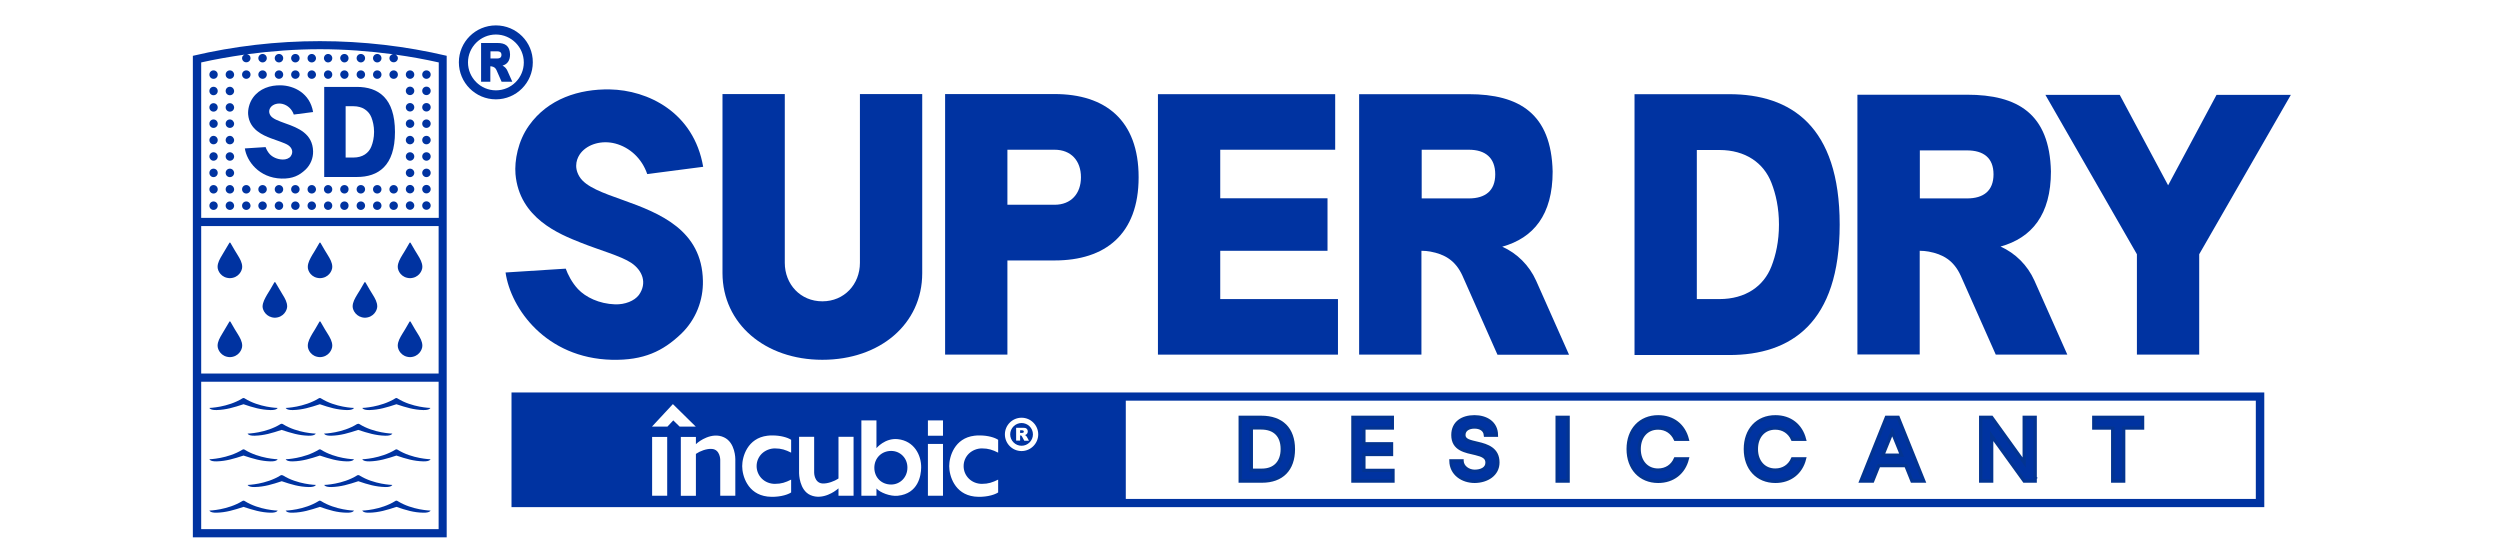
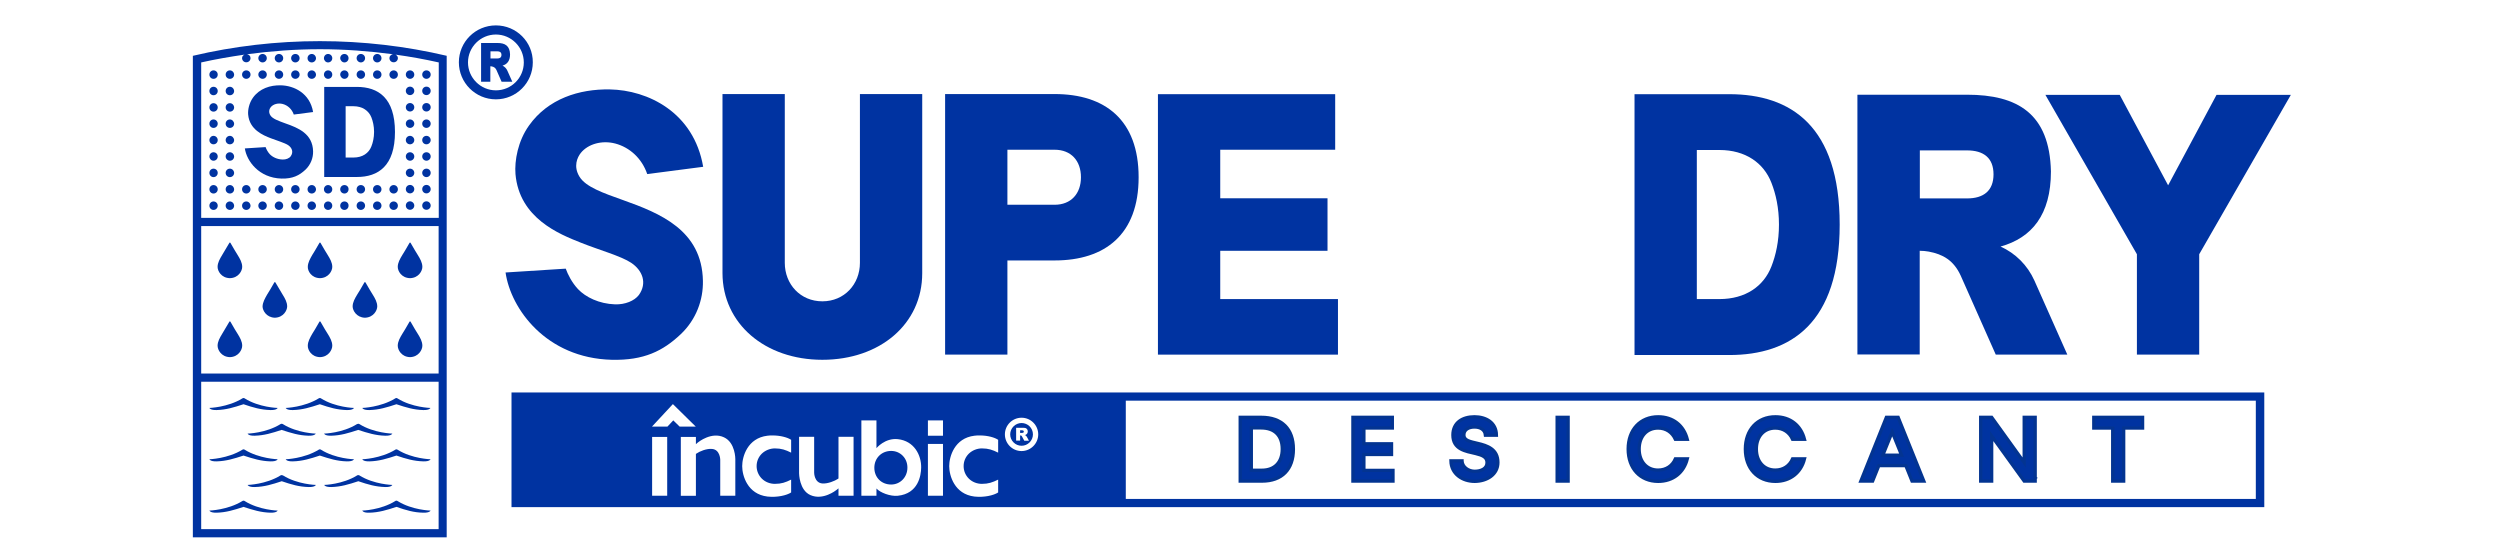
<svg xmlns="http://www.w3.org/2000/svg" version="1.1" id="图层_1" x="0px" y="0px" viewBox="0 0 189 42" style="enable-background:new 0 0 189 42;" xml:space="preserve">
  <style type="text/css">
	.st0{fill:#0033A1;}
	.st1{fill:#0033A1;stroke:#033491;stroke-width:0.25;stroke-miterlimit:10;}
</style>
  <g>
    <g>
      <path class="st0" d="M16.37,38.76c0.73-0.02,1.31-0.2,2.04-0.44c0.73,0.24,1.31,0.42,2.04,0.44c0.49,0.01,0.54-0.16,0.54-0.16    s-1.39-0.03-2.49-0.72c-0.05-0.04-0.12-0.04-0.18,0c-1.1,0.68-2.49,0.72-2.49,0.72S15.88,38.77,16.37,38.76" />
      <path class="st0" d="M29.88,37.88c-1.11,0.69-2.49,0.72-2.49,0.72s0.05,0.18,0.54,0.16c0.73-0.02,1.31-0.2,2.04-0.44    c0.73,0.25,1.31,0.43,2.04,0.44c0.49,0.01,0.54-0.16,0.54-0.16s-1.39-0.03-2.49-0.72C30,37.84,29.93,37.84,29.88,37.88" />
-       <path class="st0" d="M24.09,37.88c-1.11,0.69-2.49,0.72-2.49,0.72s0.05,0.18,0.54,0.16c0.73-0.02,1.31-0.2,2.04-0.44    c0.73,0.25,1.3,0.43,2.04,0.44c0.49,0.01,0.54-0.16,0.54-0.16s-1.39-0.03-2.49-0.72C24.21,37.84,24.14,37.84,24.09,37.88" />
      <path class="st0" d="M29.66,36.66c0,0-1.39-0.03-2.49-0.72c-0.05-0.03-0.12-0.03-0.17,0c-1.11,0.69-2.49,0.72-2.49,0.72    s0.05,0.17,0.54,0.16c0.73-0.02,1.31-0.2,2.04-0.44c0.73,0.25,1.31,0.42,2.04,0.44C29.61,36.83,29.66,36.66,29.66,36.66" />
      <path class="st0" d="M21.21,35.94c-1.11,0.69-2.49,0.72-2.49,0.72s0.05,0.17,0.54,0.16c0.74-0.02,1.31-0.2,2.04-0.44    c0.73,0.25,1.3,0.42,2.04,0.44c0.49,0.01,0.54-0.16,0.54-0.16s-1.39-0.03-2.49-0.72C21.33,35.91,21.26,35.91,21.21,35.94" />
      <path class="st0" d="M16.14,11.51c-0.17,0-0.31,0.14-0.31,0.32c0,0.17,0.14,0.32,0.31,0.32c0.18,0,0.32-0.14,0.32-0.32    C16.46,11.65,16.32,11.51,16.14,11.51" />
      <path class="st0" d="M17.38,11.51c-0.18,0-0.32,0.14-0.32,0.32c0,0.17,0.14,0.32,0.32,0.32c0.18,0,0.32-0.14,0.32-0.32    C17.69,11.65,17.55,11.51,17.38,11.51" />
      <path class="st0" d="M31,12.15c0.17,0,0.32-0.14,0.32-0.32c0-0.18-0.15-0.32-0.32-0.32c-0.18,0-0.32,0.14-0.32,0.32    C30.68,12,30.82,12.15,31,12.15" />
      <path class="st0" d="M32.24,12.15c0.17,0,0.32-0.14,0.32-0.32c0-0.18-0.14-0.32-0.32-0.32c-0.18,0-0.32,0.14-0.32,0.32    C31.92,12,32.06,12.15,32.24,12.15" />
      <path class="st0" d="M16.14,10.27c-0.17,0-0.31,0.15-0.31,0.32c0,0.18,0.14,0.32,0.31,0.32c0.18,0,0.32-0.14,0.32-0.32    C16.46,10.42,16.32,10.27,16.14,10.27" />
      <path class="st0" d="M17.38,10.27c-0.18,0-0.32,0.15-0.32,0.32c0,0.18,0.14,0.32,0.32,0.32c0.18,0,0.32-0.14,0.32-0.32    C17.69,10.42,17.55,10.27,17.38,10.27" />
      <path class="st0" d="M31,10.91c0.17,0,0.32-0.14,0.32-0.32c0-0.17-0.15-0.32-0.32-0.32c-0.18,0-0.32,0.14-0.32,0.32    C30.68,10.77,30.82,10.91,31,10.91" />
      <path class="st0" d="M32.24,10.91c0.17,0,0.32-0.14,0.32-0.32c0-0.17-0.14-0.32-0.32-0.32c-0.18,0-0.32,0.14-0.32,0.32    C31.92,10.77,32.06,10.91,32.24,10.91" />
      <path class="st0" d="M16.14,9.03c-0.17,0-0.31,0.14-0.31,0.32c0,0.18,0.14,0.32,0.31,0.32c0.18,0,0.32-0.14,0.32-0.32    C16.46,9.18,16.32,9.03,16.14,9.03" />
      <path class="st0" d="M17.38,9.03c-0.18,0-0.32,0.14-0.32,0.32c0,0.18,0.14,0.32,0.32,0.32c0.18,0,0.32-0.14,0.32-0.32    C17.69,9.18,17.55,9.03,17.38,9.03" />
      <path class="st0" d="M31,9.67c0.17,0,0.32-0.14,0.32-0.32c0-0.17-0.15-0.32-0.32-0.32c-0.18,0-0.32,0.14-0.32,0.32    C30.68,9.53,30.82,9.67,31,9.67" />
      <path class="st0" d="M32.24,9.67c0.17,0,0.32-0.14,0.32-0.32c0-0.17-0.14-0.32-0.32-0.32c-0.18,0-0.32,0.14-0.32,0.32    C31.92,9.53,32.06,9.67,32.24,9.67" />
      <path class="st0" d="M16.14,7.8c-0.17,0-0.31,0.14-0.31,0.32c0,0.18,0.14,0.32,0.31,0.32c0.18,0,0.32-0.14,0.32-0.32    C16.46,7.94,16.32,7.8,16.14,7.8" />
      <path class="st0" d="M17.38,7.8c-0.18,0-0.32,0.14-0.32,0.32c0,0.18,0.14,0.32,0.32,0.32c0.18,0,0.32-0.14,0.32-0.32    C17.69,7.94,17.55,7.8,17.38,7.8" />
      <path class="st0" d="M31,8.43c0.17,0,0.32-0.14,0.32-0.32c0-0.18-0.15-0.32-0.32-0.32c-0.18,0-0.32,0.14-0.32,0.32    C30.68,8.29,30.82,8.43,31,8.43" />
      <path class="st0" d="M32.24,8.43c0.17,0,0.32-0.14,0.32-0.32c0-0.18-0.14-0.32-0.32-0.32c-0.18,0-0.32,0.14-0.32,0.32    C31.92,8.29,32.06,8.43,32.24,8.43" />
      <path class="st0" d="M16.14,6.56c-0.17,0-0.31,0.14-0.31,0.32c0,0.18,0.14,0.32,0.31,0.32c0.18,0,0.32-0.14,0.32-0.32    C16.46,6.7,16.32,6.56,16.14,6.56" />
      <path class="st0" d="M17.38,6.56c-0.18,0-0.32,0.14-0.32,0.32c0,0.18,0.14,0.32,0.32,0.32c0.18,0,0.32-0.14,0.32-0.32    C17.69,6.7,17.55,6.56,17.38,6.56" />
      <path class="st0" d="M31,7.19c0.17,0,0.32-0.14,0.32-0.32c0-0.18-0.15-0.32-0.32-0.32c-0.18,0-0.32,0.14-0.32,0.32    C30.68,7.05,30.82,7.19,31,7.19" />
      <path class="st0" d="M32.24,7.19c0.17,0,0.32-0.14,0.32-0.32c0-0.18-0.14-0.32-0.32-0.32c-0.18,0-0.32,0.14-0.32,0.32    C31.92,7.05,32.06,7.19,32.24,7.19" />
      <path class="st0" d="M16.14,5.32c-0.17,0-0.31,0.14-0.31,0.32c0,0.18,0.14,0.32,0.31,0.32c0.18,0,0.32-0.14,0.32-0.32    C16.46,5.46,16.32,5.32,16.14,5.32" />
      <path class="st0" d="M17.38,5.32c-0.18,0-0.32,0.14-0.32,0.32c0,0.18,0.14,0.32,0.32,0.32c0.18,0,0.32-0.14,0.32-0.32    C17.69,5.46,17.55,5.32,17.38,5.32" />
      <path class="st0" d="M18.62,5.96c0.17,0,0.32-0.14,0.32-0.32c0-0.18-0.14-0.32-0.32-0.32c-0.18,0-0.32,0.14-0.32,0.32    C18.3,5.81,18.44,5.96,18.62,5.96" />
      <path class="st0" d="M19.85,5.96c0.17,0,0.32-0.14,0.32-0.32c0-0.18-0.14-0.32-0.32-0.32c-0.17,0-0.32,0.14-0.32,0.32    C19.53,5.81,19.68,5.96,19.85,5.96" />
      <path class="st0" d="M21.09,5.96c0.18,0,0.32-0.14,0.32-0.32c0-0.18-0.14-0.32-0.32-0.32c-0.17,0-0.32,0.14-0.32,0.32    C20.77,5.81,20.91,5.96,21.09,5.96" />
      <path class="st0" d="M22.33,5.96c0.17,0,0.32-0.14,0.32-0.32c0-0.18-0.14-0.32-0.32-0.32c-0.18,0-0.32,0.14-0.32,0.32    C22.01,5.81,22.15,5.96,22.33,5.96" />
      <path class="st0" d="M23.57,5.32c-0.18,0-0.32,0.14-0.32,0.32c0,0.18,0.14,0.32,0.32,0.32c0.17,0,0.32-0.14,0.32-0.32    C23.88,5.46,23.74,5.32,23.57,5.32" />
      <path class="st0" d="M24.8,5.96c0.18,0,0.32-0.14,0.32-0.32c0-0.18-0.14-0.32-0.32-0.32c-0.17,0-0.31,0.14-0.31,0.32    C24.49,5.81,24.63,5.96,24.8,5.96" />
      <path class="st0" d="M26.04,5.96c0.17,0,0.31-0.14,0.31-0.32c0-0.18-0.14-0.32-0.31-0.32c-0.18,0-0.32,0.14-0.32,0.32    C25.73,5.81,25.87,5.96,26.04,5.96" />
      <path class="st0" d="M27.28,5.96c0.17,0,0.32-0.14,0.32-0.32c0-0.18-0.14-0.32-0.32-0.32c-0.18,0-0.32,0.14-0.32,0.32    C26.96,5.81,27.11,5.96,27.28,5.96" />
      <path class="st0" d="M28.52,5.96c0.17,0,0.32-0.14,0.32-0.32c0-0.18-0.14-0.32-0.32-0.32c-0.18,0-0.32,0.14-0.32,0.32    C28.2,5.81,28.34,5.96,28.52,5.96" />
      <path class="st0" d="M29.76,5.32c-0.17,0-0.32,0.14-0.32,0.32c0,0.18,0.14,0.32,0.32,0.32c0.18,0,0.32-0.14,0.32-0.32    C30.08,5.46,29.94,5.32,29.76,5.32" />
      <path class="st0" d="M31,5.96c0.17,0,0.32-0.14,0.32-0.32c0-0.18-0.15-0.32-0.32-0.32c-0.18,0-0.32,0.14-0.32,0.32    C30.68,5.81,30.82,5.96,31,5.96" />
      <path class="st0" d="M32.24,5.96c0.17,0,0.32-0.14,0.32-0.32c0-0.18-0.14-0.32-0.32-0.32c-0.18,0-0.32,0.14-0.32,0.32    C31.92,5.81,32.06,5.96,32.24,5.96" />
      <path class="st0" d="M19.85,4.72c0.17,0,0.32-0.14,0.32-0.32c0-0.18-0.14-0.32-0.32-0.32c-0.17,0-0.32,0.14-0.32,0.32    C19.53,4.57,19.68,4.72,19.85,4.72" />
      <path class="st0" d="M21.09,4.72c0.18,0,0.32-0.14,0.32-0.32c0-0.18-0.14-0.32-0.32-0.32c-0.17,0-0.32,0.14-0.32,0.32    C20.77,4.57,20.91,4.72,21.09,4.72" />
      <path class="st0" d="M22.33,4.72c0.17,0,0.32-0.14,0.32-0.32c0-0.18-0.14-0.32-0.32-0.32c-0.18,0-0.32,0.14-0.32,0.32    C22.01,4.57,22.15,4.72,22.33,4.72" />
      <path class="st0" d="M23.57,4.08c-0.18,0-0.32,0.14-0.32,0.32c0,0.18,0.14,0.32,0.32,0.32c0.17,0,0.32-0.14,0.32-0.32    C23.88,4.22,23.74,4.08,23.57,4.08" />
      <path class="st0" d="M24.8,4.72c0.18,0,0.32-0.14,0.32-0.32c0-0.18-0.14-0.32-0.32-0.32c-0.17,0-0.31,0.14-0.31,0.32    C24.49,4.57,24.63,4.72,24.8,4.72" />
      <path class="st0" d="M26.04,4.72c0.17,0,0.31-0.14,0.31-0.32c0-0.18-0.14-0.32-0.31-0.32c-0.18,0-0.32,0.14-0.32,0.32    C25.73,4.57,25.87,4.72,26.04,4.72" />
      <path class="st0" d="M27.28,4.72c0.17,0,0.32-0.14,0.32-0.32c0-0.18-0.14-0.32-0.32-0.32c-0.18,0-0.32,0.14-0.32,0.32    C26.96,4.57,27.11,4.72,27.28,4.72" />
      <path class="st0" d="M28.52,4.72c0.17,0,0.32-0.14,0.32-0.32c0-0.18-0.14-0.32-0.32-0.32c-0.18,0-0.32,0.14-0.32,0.32    C28.2,4.57,28.34,4.72,28.52,4.72" />
      <path class="st0" d="M16.37,31c0.73-0.02,1.31-0.2,2.04-0.44c0.73,0.25,1.31,0.42,2.04,0.44c0.49,0.01,0.54-0.16,0.54-0.16    s-1.39-0.03-2.49-0.72c-0.05-0.04-0.12-0.04-0.18,0c-1.1,0.68-2.49,0.72-2.49,0.72S15.88,31.01,16.37,31" />
      <path class="st0" d="M27.93,31c0.73-0.02,1.31-0.2,2.04-0.44C30.69,30.8,31.27,30.98,32,31c0.49,0.01,0.54-0.16,0.54-0.16    s-1.39-0.03-2.49-0.72c-0.05-0.04-0.12-0.04-0.17,0c-1.11,0.68-2.49,0.72-2.49,0.72S27.44,31.01,27.93,31" />
      <path class="st0" d="M22.14,31c0.73-0.02,1.31-0.2,2.04-0.44c0.73,0.25,1.3,0.42,2.04,0.44c0.49,0.01,0.54-0.16,0.54-0.16    s-1.39-0.03-2.49-0.72c-0.05-0.04-0.12-0.04-0.18,0c-1.11,0.68-2.49,0.72-2.49,0.72S21.65,31.01,22.14,31" />
      <path class="st0" d="M16.37,34.88c0.73-0.02,1.31-0.2,2.04-0.44c0.73,0.24,1.31,0.42,2.04,0.44c0.49,0.01,0.54-0.16,0.54-0.16    S19.6,34.68,18.5,34c-0.05-0.04-0.12-0.04-0.18,0c-1.1,0.68-2.49,0.72-2.49,0.72S15.88,34.89,16.37,34.88" />
      <path class="st0" d="M29.88,34c-1.11,0.68-2.49,0.72-2.49,0.72s0.05,0.17,0.54,0.16c0.73-0.02,1.31-0.2,2.04-0.44    c0.73,0.25,1.31,0.42,2.04,0.44c0.49,0.01,0.54-0.16,0.54-0.16s-1.39-0.03-2.49-0.72C30,33.96,29.93,33.96,29.88,34" />
      <path class="st0" d="M24.18,34.44c0.73,0.24,1.3,0.42,2.04,0.44c0.49,0.01,0.54-0.16,0.54-0.16s-1.39-0.03-2.49-0.72    c-0.05-0.04-0.12-0.04-0.18,0c-1.11,0.68-2.49,0.72-2.49,0.72s0.05,0.17,0.54,0.16C22.87,34.86,23.45,34.68,24.18,34.44" />
      <path class="st0" d="M25.04,32.94c0.73-0.02,1.31-0.2,2.04-0.44c0.73,0.24,1.31,0.42,2.04,0.44c0.49,0.01,0.54-0.16,0.54-0.16    s-1.39-0.03-2.49-0.72c-0.05-0.03-0.12-0.03-0.18,0c-1.1,0.69-2.49,0.72-2.49,0.72S24.55,32.95,25.04,32.94" />
      <path class="st0" d="M19.25,32.94c0.73-0.02,1.31-0.2,2.04-0.44c0.73,0.24,1.3,0.42,2.04,0.44c0.49,0.01,0.54-0.16,0.54-0.16    s-1.39-0.03-2.49-0.72c-0.05-0.03-0.12-0.03-0.17,0c-1.11,0.69-2.49,0.72-2.49,0.72S18.76,32.95,19.25,32.94" />
      <path class="st0" d="M17.38,27L17.38,27L17.38,27c0.65-0.02,0.93-0.56,0.93-0.86c0-0.33-0.17-0.62-0.35-0.91    c-0.03-0.05-0.36-0.57-0.54-0.91c-0.02-0.03-0.07-0.03-0.08,0c-0.19,0.34-0.52,0.86-0.54,0.91c-0.18,0.3-0.35,0.59-0.35,0.91    C16.45,26.44,16.72,26.98,17.38,27" />
      <path class="st0" d="M31,27L31,27L31,27c0.65-0.02,0.93-0.56,0.93-0.86c0-0.33-0.17-0.62-0.35-0.91    c-0.03-0.05-0.36-0.57-0.54-0.91c-0.02-0.03-0.06-0.03-0.08,0c-0.18,0.34-0.51,0.86-0.54,0.91c-0.18,0.3-0.35,0.59-0.35,0.91    C30.07,26.44,30.34,26.98,31,27" />
      <path class="st0" d="M24.19,27L24.19,27L24.19,27c0.65-0.02,0.93-0.56,0.93-0.86c0-0.33-0.17-0.62-0.35-0.91    c-0.03-0.05-0.36-0.57-0.54-0.91c-0.02-0.03-0.06-0.03-0.08,0c-0.18,0.34-0.51,0.86-0.54,0.91c-0.17,0.3-0.34,0.59-0.34,0.91    C23.26,26.44,23.53,26.98,24.19,27" />
      <path class="st0" d="M17.38,21.03L17.38,21.03L17.38,21.03c0.65-0.02,0.93-0.55,0.93-0.85c0-0.33-0.17-0.62-0.35-0.91    c-0.03-0.05-0.36-0.58-0.54-0.91c-0.02-0.03-0.07-0.03-0.08,0c-0.19,0.34-0.52,0.86-0.54,0.91c-0.18,0.3-0.35,0.59-0.35,0.91    C16.45,20.48,16.72,21.01,17.38,21.03" />
      <path class="st0" d="M31,21.03L31,21.03L31,21.03c0.65-0.02,0.93-0.55,0.93-0.85c0-0.33-0.17-0.62-0.35-0.91    c-0.03-0.05-0.36-0.58-0.54-0.91c-0.02-0.03-0.06-0.03-0.08,0c-0.18,0.34-0.51,0.86-0.54,0.91c-0.18,0.3-0.35,0.59-0.35,0.91    C30.07,20.48,30.34,21.01,31,21.03" />
      <path class="st0" d="M24.19,21.03L24.19,21.03L24.19,21.03c0.65-0.02,0.93-0.55,0.93-0.85c0-0.33-0.17-0.62-0.35-0.91    c-0.03-0.05-0.36-0.58-0.54-0.91c-0.02-0.03-0.06-0.03-0.08,0c-0.18,0.34-0.51,0.86-0.54,0.91c-0.17,0.3-0.34,0.59-0.34,0.91    C23.26,20.48,23.53,21.01,24.19,21.03" />
      <path class="st0" d="M16.14,15.23c-0.17,0-0.31,0.14-0.31,0.32c0,0.18,0.14,0.32,0.31,0.32c0.18,0,0.32-0.14,0.32-0.32    C16.46,15.37,16.32,15.23,16.14,15.23" />
      <path class="st0" d="M17.38,15.23c-0.18,0-0.32,0.14-0.32,0.32c0,0.18,0.14,0.32,0.32,0.32c0.18,0,0.32-0.14,0.32-0.32    C17.69,15.37,17.55,15.23,17.38,15.23" />
      <path class="st0" d="M18.62,15.23c-0.18,0-0.32,0.14-0.32,0.32c0,0.18,0.14,0.32,0.32,0.32c0.17,0,0.32-0.14,0.32-0.32    C18.93,15.37,18.79,15.23,18.62,15.23" />
      <path class="st0" d="M19.85,15.23c-0.17,0-0.32,0.14-0.32,0.32c0,0.18,0.14,0.32,0.32,0.32c0.17,0,0.32-0.14,0.32-0.32    C20.17,15.37,20.03,15.23,19.85,15.23" />
      <path class="st0" d="M21.09,15.23c-0.17,0-0.32,0.14-0.32,0.32c0,0.18,0.14,0.32,0.32,0.32c0.18,0,0.32-0.14,0.32-0.32    C21.41,15.37,21.27,15.23,21.09,15.23" />
      <path class="st0" d="M22.33,15.23c-0.18,0-0.32,0.14-0.32,0.32c0,0.18,0.14,0.32,0.32,0.32c0.17,0,0.32-0.14,0.32-0.32    C22.65,15.37,22.5,15.23,22.33,15.23" />
      <path class="st0" d="M23.57,15.23c-0.18,0-0.32,0.14-0.32,0.32c0,0.18,0.14,0.32,0.32,0.32c0.17,0,0.32-0.14,0.32-0.32    C23.88,15.37,23.74,15.23,23.57,15.23" />
      <path class="st0" d="M24.8,15.23c-0.17,0-0.31,0.14-0.31,0.32c0,0.18,0.14,0.32,0.31,0.32c0.18,0,0.32-0.14,0.32-0.32    C25.12,15.37,24.98,15.23,24.8,15.23" />
      <path class="st0" d="M26.04,15.23c-0.18,0-0.32,0.14-0.32,0.32c0,0.18,0.14,0.32,0.32,0.32c0.17,0,0.31-0.14,0.31-0.32    C26.36,15.37,26.22,15.23,26.04,15.23" />
      <path class="st0" d="M27.28,15.23c-0.18,0-0.32,0.14-0.32,0.32c0,0.18,0.14,0.32,0.32,0.32c0.17,0,0.32-0.14,0.32-0.32    C27.6,15.37,27.46,15.23,27.28,15.23" />
      <path class="st0" d="M28.52,15.23c-0.18,0-0.32,0.14-0.32,0.32c0,0.18,0.14,0.32,0.32,0.32c0.17,0,0.32-0.14,0.32-0.32    C28.84,15.37,28.7,15.23,28.52,15.23" />
      <path class="st0" d="M29.76,15.23c-0.17,0-0.32,0.14-0.32,0.32c0,0.18,0.14,0.32,0.32,0.32c0.18,0,0.32-0.14,0.32-0.32    C30.08,15.37,29.94,15.23,29.76,15.23" />
      <path class="st0" d="M31,15.86c0.17,0,0.32-0.14,0.32-0.32c0-0.17-0.15-0.32-0.32-0.32c-0.18,0-0.32,0.14-0.32,0.32    C30.68,15.72,30.82,15.86,31,15.86" />
      <path class="st0" d="M32.24,15.86c0.17,0,0.32-0.14,0.32-0.32c0-0.17-0.14-0.32-0.32-0.32c-0.18,0-0.32,0.14-0.32,0.32    C31.92,15.72,32.06,15.86,32.24,15.86" />
      <path class="st0" d="M16.14,13.99c-0.17,0-0.31,0.14-0.31,0.32c0,0.18,0.14,0.32,0.31,0.32c0.18,0,0.32-0.14,0.32-0.32    C16.46,14.13,16.32,13.99,16.14,13.99" />
      <path class="st0" d="M17.38,13.99c-0.18,0-0.32,0.14-0.32,0.32c0,0.18,0.14,0.32,0.32,0.32c0.18,0,0.32-0.14,0.32-0.32    C17.69,14.13,17.55,13.99,17.38,13.99" />
      <path class="st0" d="M18.62,13.99c-0.18,0-0.32,0.14-0.32,0.32c0,0.18,0.14,0.32,0.32,0.32c0.17,0,0.32-0.14,0.32-0.32    C18.93,14.13,18.79,13.99,18.62,13.99" />
      <path class="st0" d="M19.85,13.99c-0.17,0-0.32,0.14-0.32,0.32c0,0.18,0.14,0.32,0.32,0.32c0.17,0,0.32-0.14,0.32-0.32    C20.17,14.13,20.03,13.99,19.85,13.99" />
      <path class="st0" d="M21.09,13.99c-0.17,0-0.32,0.14-0.32,0.32c0,0.18,0.14,0.32,0.32,0.32c0.18,0,0.32-0.14,0.32-0.32    C21.41,14.13,21.27,13.99,21.09,13.99" />
      <path class="st0" d="M22.33,13.99c-0.18,0-0.32,0.14-0.32,0.32c0,0.18,0.14,0.32,0.32,0.32c0.17,0,0.32-0.14,0.32-0.32    C22.65,14.13,22.5,13.99,22.33,13.99" />
      <path class="st0" d="M23.57,13.99c-0.18,0-0.32,0.14-0.32,0.32c0,0.18,0.14,0.32,0.32,0.32c0.17,0,0.32-0.14,0.32-0.32    C23.88,14.13,23.74,13.99,23.57,13.99" />
      <path class="st0" d="M24.8,13.99c-0.17,0-0.31,0.14-0.31,0.32c0,0.18,0.14,0.32,0.31,0.32c0.18,0,0.32-0.14,0.32-0.32    C25.12,14.13,24.98,13.99,24.8,13.99" />
      <path class="st0" d="M26.04,13.99c-0.18,0-0.32,0.14-0.32,0.32c0,0.18,0.14,0.32,0.32,0.32c0.17,0,0.31-0.14,0.31-0.32    C26.36,14.13,26.22,13.99,26.04,13.99" />
      <path class="st0" d="M27.28,13.99c-0.18,0-0.32,0.14-0.32,0.32c0,0.18,0.14,0.32,0.32,0.32c0.17,0,0.32-0.14,0.32-0.32    C27.6,14.13,27.46,13.99,27.28,13.99" />
      <path class="st0" d="M28.52,13.99c-0.18,0-0.32,0.14-0.32,0.32c0,0.18,0.14,0.32,0.32,0.32c0.17,0,0.32-0.14,0.32-0.32    C28.84,14.13,28.7,13.99,28.52,13.99" />
      <path class="st0" d="M29.76,13.99c-0.17,0-0.32,0.14-0.32,0.32c0,0.18,0.14,0.32,0.32,0.32c0.18,0,0.32-0.14,0.32-0.32    C30.08,14.13,29.94,13.99,29.76,13.99" />
      <path class="st0" d="M31,14.62c0.17,0,0.32-0.14,0.32-0.32c0-0.18-0.15-0.32-0.32-0.32c-0.18,0-0.32,0.14-0.32,0.32    C30.68,14.48,30.82,14.62,31,14.62" />
      <path class="st0" d="M32.24,14.62c0.17,0,0.32-0.14,0.32-0.32c0-0.18-0.14-0.32-0.32-0.32c-0.18,0-0.32,0.14-0.32,0.32    C31.92,14.48,32.06,14.62,32.24,14.62" />
      <path class="st0" d="M16.14,12.75c-0.17,0-0.31,0.14-0.31,0.32c0,0.18,0.14,0.32,0.31,0.32c0.18,0,0.32-0.14,0.32-0.32    C16.46,12.89,16.32,12.75,16.14,12.75" />
      <path class="st0" d="M17.38,12.75c-0.18,0-0.32,0.14-0.32,0.32c0,0.18,0.14,0.32,0.32,0.32c0.18,0,0.32-0.14,0.32-0.32    C17.69,12.89,17.55,12.75,17.38,12.75" />
      <path class="st0" d="M31,13.39c0.17,0,0.32-0.14,0.32-0.32c0-0.18-0.15-0.32-0.32-0.32c-0.18,0-0.32,0.14-0.32,0.32    C30.68,13.24,30.82,13.39,31,13.39" />
      <path class="st0" d="M32.24,13.39c0.17,0,0.32-0.14,0.32-0.32c0-0.18-0.14-0.32-0.32-0.32c-0.18,0-0.32,0.14-0.32,0.32    C31.92,13.24,32.06,13.39,32.24,13.39" />
      <path class="st0" d="M26.98,6.57h-2.47v6.81h1.62h0.85c1.61,0,2.88-0.83,2.88-3.4C29.86,7.4,28.59,6.57,26.98,6.57 M28.08,11.06    c-0.2,0.52-0.67,0.85-1.36,0.85h-0.59V8.03h0.59c0.68,0,1.16,0.34,1.36,0.85c0.11,0.29,0.2,0.65,0.2,1.09    C28.28,10.41,28.19,10.78,28.08,11.06" />
      <path class="st0" d="M21.58,9.33c-0.52-0.19-0.98-0.35-1.14-0.61c-0.17-0.27-0.06-0.51,0.03-0.62c0.19-0.23,0.55-0.33,0.9-0.24    c0.38,0.1,0.7,0.39,0.84,0.8l1.46-0.19c-0.24-1.43-1.45-2-2.44-2.02c-0.8-0.02-1.61,0.24-2.11,0.94    c-0.29,0.41-0.39,0.92-0.36,1.27c0.1,1.15,1.14,1.57,1.71,1.79c0.47,0.18,1.05,0.35,1.31,0.52c0.3,0.2,0.42,0.53,0.2,0.84    c-0.11,0.16-0.36,0.26-0.61,0.25c-0.42-0.01-0.77-0.19-0.97-0.4c-0.16-0.17-0.27-0.39-0.32-0.54c-0.49,0.03-1.13,0.07-1.57,0.1    c0.14,0.95,1.06,2.23,2.77,2.28c0.84,0.02,1.34-0.23,1.81-0.67c0.4-0.38,0.59-0.89,0.58-1.39C23.64,10.11,22.55,9.67,21.58,9.33" />
      <path class="st0" d="M33.78,4.22c-3.09-0.73-6.34-1.11-9.6-1.11c-3.26,0-6.51,0.38-9.6,1.11v0.34v36.06h19.19V4.56V4.22z     M33.16,40H15.21V28.86h17.95V40z M33.16,28.24H15.21V17.09h17.95V28.24z M33.16,16.47H15.21V4.72c1.07-0.24,2.17-0.43,3.27-0.59    c-0.1,0.05-0.18,0.14-0.18,0.26c0,0.18,0.14,0.32,0.32,0.32c0.18,0,0.32-0.14,0.32-0.32c0-0.15-0.11-0.26-0.26-0.29    c1.82-0.24,3.66-0.38,5.51-0.38c1.85,0,3.69,0.14,5.51,0.38c-0.14,0.03-0.26,0.14-0.26,0.29c0,0.18,0.14,0.32,0.32,0.32    c0.18,0,0.32-0.14,0.32-0.32c0-0.12-0.08-0.21-0.18-0.26c1.1,0.15,2.2,0.35,3.27,0.59V16.47z" />
      <path class="st0" d="M20.78,24.02L20.78,24.02L20.78,24.02c0.65-0.02,0.93-0.56,0.93-0.85c0-0.33-0.17-0.62-0.35-0.91    c-0.03-0.05-0.35-0.58-0.54-0.91c-0.02-0.03-0.06-0.03-0.08,0c-0.18,0.34-0.51,0.86-0.54,0.91c-0.17,0.3-0.34,0.59-0.35,0.91    C19.85,23.46,20.13,24,20.78,24.02" />
      <path class="st0" d="M27.59,24.02L27.59,24.02L27.59,24.02c0.65-0.02,0.93-0.56,0.93-0.85c0-0.33-0.17-0.62-0.35-0.91    c-0.03-0.05-0.36-0.58-0.54-0.91c-0.02-0.03-0.06-0.03-0.08,0c-0.18,0.34-0.51,0.86-0.54,0.91c-0.18,0.3-0.35,0.59-0.35,0.91    C26.66,23.46,26.94,24,27.59,24.02" />
      <g>
        <path class="st0" d="M37.49,1.92c-1.55,0-2.8,1.25-2.8,2.79c0,1.54,1.25,2.8,2.8,2.8c1.54,0,2.79-1.25,2.79-2.8     C40.29,3.17,39.04,1.92,37.49,1.92 M37.49,6.83c-1.16,0-2.11-0.95-2.11-2.11c0-1.16,0.95-2.11,2.11-2.11     c1.16,0,2.11,0.95,2.11,2.11C39.6,5.88,38.66,6.83,37.49,6.83" />
        <path class="st0" d="M37.99,4.96c0.35-0.1,0.57-0.36,0.57-0.85c-0.02-0.65-0.38-0.86-0.95-0.86h-1.24v2.93h0.7V5.01     c0.03,0,0.07,0,0.1,0.01c0.16,0.03,0.28,0.1,0.36,0.27l0.39,0.89h0.81l-0.37-0.83C38.29,5.18,38.15,5.04,37.99,4.96 M37.61,4.42     h-0.53V3.88h0.53c0.18,0,0.3,0.08,0.3,0.27C37.91,4.34,37.79,4.42,37.61,4.42" />
      </g>
    </g>
    <g>
      <g>
        <g>
          <path class="st0" d="M76.16,19.69h3.57c3.82,0,6.35-1.97,6.35-6.29c0-4.32-2.52-6.29-6.35-6.29h-8.28v19.7h4.71V19.69z       M76.16,11.32h3.57c1.24,0,1.99,0.83,1.99,2.08c0,1.24-0.75,2.08-1.99,2.08h-3.57V11.32z" />
          <path class="st0" d="M62.17,27.2c4.37,0,7.55-2.72,7.55-6.54V7.11h-4.71v12.76c0,1.62-1.18,2.91-2.84,2.91      c-1.66,0-2.84-1.29-2.84-2.91V7.11h-4.71v13.54C54.63,24.47,57.83,27.2,62.17,27.2" />
          <path class="st0" d="M130.73,26.84c4.66,0,8.35-2.41,8.35-9.86c0-7.45-3.69-9.86-8.35-9.86h-7.16v19.72h4.71H130.73z       M128.28,11.34h1.71c1.97,0,3.35,0.98,3.93,2.48c0.33,0.84,0.57,1.89,0.57,3.16c0,1.27-0.24,2.32-0.57,3.16      c-0.58,1.5-1.96,2.47-3.93,2.47h-1.71V11.34z" />
          <polygon class="st0" points="92.25,26.81 101.15,26.81 101.15,22.61 92.25,22.61 92.25,18.96 100.36,18.96 100.36,14.99       92.25,14.99 92.25,11.32 100.94,11.32 100.94,7.12 92.25,7.12 88.14,7.12 87.54,7.12 87.54,26.81 88.14,26.81     " />
          <polygon class="st0" points="163.91,14.01 160.25,7.17 154.63,7.17 161.55,19.22 161.55,26.81 166.26,26.81 166.26,19.22       173.19,7.17 167.57,7.17     " />
          <path class="st0" d="M46.51,23.01c-1.23-0.04-2.24-0.55-2.81-1.15c-0.47-0.5-0.78-1.13-0.93-1.55      c-1.43,0.09-3.27,0.21-4.55,0.29c0.39,2.74,3.06,6.47,8.02,6.6c2.44,0.06,3.89-0.67,5.23-1.94c1.16-1.1,1.7-2.59,1.67-4.03      c-0.07-3.83-3.25-5.11-6.03-6.1c-1.52-0.54-2.83-1-3.3-1.77h0c-0.48-0.78-0.17-1.46,0.1-1.8c0.55-0.68,1.6-0.97,2.6-0.71      c1.1,0.29,2.02,1.13,2.42,2.31l4.23-0.55c-0.71-4.13-4.19-5.8-7.06-5.85c-2.31-0.04-4.66,0.7-6.1,2.72      c-0.85,1.18-1.11,2.67-1.03,3.68c0.29,3.34,3.31,4.54,4.95,5.19c1.35,0.54,3.04,1.01,3.8,1.52c0.86,0.58,1.22,1.53,0.58,2.43      C47.96,22.75,47.25,23.03,46.51,23.01" />
          <path class="st0" d="M145.14,18.96c0.22,0,0.45,0.02,0.67,0.06c1.07,0.2,1.89,0.66,2.42,1.82l2.65,5.97h5.41l-2.49-5.6      c-0.52-1.16-1.44-2.07-2.56-2.57c2.36-0.66,3.81-2.4,3.81-5.68c-0.1-4.37-2.52-5.8-6.35-5.8h-8.28v19.64h4.71V18.96z       M145.14,11.37h3.57c1.24,0,2,0.56,2,1.81c0,1.24-0.75,1.82-2,1.82h-3.57V11.37z" />
-           <path class="st0" d="M107.48,18.96c0.22,0,0.45,0.02,0.66,0.06c1.07,0.2,1.89,0.66,2.42,1.82l2.65,5.98h5.41l-2.49-5.6      c-0.52-1.16-1.44-2.07-2.56-2.57c2.36-0.66,3.81-2.4,3.81-5.68c-0.1-4.37-2.52-5.85-6.35-5.85h-8.28v19.69h4.71V18.96z       M107.48,11.32h3.57c1.24,0,1.99,0.61,1.99,1.86c0,1.24-0.75,1.82-1.99,1.82h-3.57V11.32z" />
        </g>
        <g>
          <path class="st0" d="M77.25,32.53h-0.13v0.2h0.13c0.01,0,0.04,0,0.08-0.01c0.02,0,0.04-0.01,0.05-0.03      c0.01-0.02,0.02-0.04,0.02-0.06c0-0.03-0.01-0.06-0.03-0.07C77.34,32.54,77.31,32.53,77.25,32.53z" />
          <path class="st0" d="M77.23,31.98c-0.47,0-0.86,0.39-0.86,0.86c0,0.47,0.39,0.86,0.86,0.86c0.47,0,0.86-0.39,0.86-0.86      C78.09,32.36,77.7,31.98,77.23,31.98z M77.43,33.31l-0.16-0.3c-0.02-0.04-0.04-0.06-0.05-0.07c-0.02-0.02-0.05-0.02-0.07-0.02      h-0.03v0.39h-0.3v-0.97h0.5c0.09,0,0.16,0.01,0.21,0.02c0.05,0.02,0.09,0.05,0.12,0.09c0.03,0.04,0.05,0.1,0.05,0.16      c0,0.05-0.01,0.1-0.03,0.14c-0.02,0.04-0.05,0.07-0.09,0.1c-0.03,0.02-0.06,0.03-0.11,0.04c0.04,0.01,0.06,0.02,0.08,0.04      c0.01,0.01,0.03,0.03,0.05,0.05c0.02,0.03,0.04,0.05,0.04,0.06l0.15,0.28H77.43z" />
          <path class="st0" d="M67.37,34.09c-0.73,0-1.27,0.55-1.27,1.27c0,0.74,0.54,1.27,1.27,1.27c0.69,0,1.23-0.56,1.23-1.27      C68.61,34.65,68.07,34.09,67.37,34.09z" />
          <path class="st0" d="M38.67,29.67v8.67h132.51v-8.67H38.67z M50.44,37.48h-1.14v-4.45h1.14V37.48z M50.9,31.78l-0.44,0.47h-1.17      l1.58-1.7l1.73,1.7h-1.22L50.9,31.78z M55.59,37.48h-1.14v-2.73c0-0.01-0.01-0.76-0.62-0.81c-0.41-0.04-0.94,0.18-1.18,0.35      l-0.04,0.03v3.16h-1.14v-4.45h1.14v0.55l0.15-0.13c0.04-0.03,1.03-0.83,1.97-0.39c0.87,0.4,0.86,1.64,0.86,1.65V37.48z       M59.81,34.22c-0.42-0.21-0.74-0.32-1.22-0.32l-0.01,0c-0.37,0-0.73,0.15-0.99,0.4c-0.25,0.25-0.39,0.58-0.39,0.94      c0,0.35,0.14,0.69,0.39,0.94c0.26,0.26,0.62,0.4,0.99,0.4h0.01c0.48,0,0.8-0.11,1.22-0.32v0.97c-0.33,0.22-1.06,0.39-1.79,0.31      c-1.51-0.18-1.91-1.58-1.91-2.3c0-0.72,0.4-2.12,1.91-2.3c0.13-0.02,0.26-0.02,0.39-0.02c0.59,0,1.13,0.15,1.4,0.33V34.22z       M64.53,37.48h-1.14v-0.56l-0.15,0.12c-0.04,0.03-1.02,0.81-1.97,0.39c-0.85-0.37-0.86-1.64-0.86-1.65v-2.76h1.14v2.72      c0,0.01,0.01,0.76,0.62,0.81c0.41,0.03,0.94-0.19,1.18-0.35l0.04-0.03v-3.15h1.14V37.48z M67.87,37.48      c-0.56,0.06-1.34-0.24-1.61-0.55v0.55h-1.14v-5.7h1.14v2.1c0,0,0.64-0.78,1.61-0.68c1.24,0.13,1.79,1.21,1.77,2.16      C69.63,35.94,69.43,37.32,67.87,37.48z M71.29,37.48h-1.14v-3.92h1.14V37.48z M71.29,32.94h-1.14v-1.16h1.14V32.94z       M75.46,34.22c-0.42-0.21-0.74-0.32-1.22-0.32l-0.01,0c-0.37,0-0.73,0.15-0.99,0.4c-0.25,0.25-0.39,0.58-0.39,0.94      s0.14,0.69,0.39,0.94c0.26,0.26,0.62,0.4,0.99,0.4l0.01,0c0.48,0,0.79-0.11,1.22-0.32v0.97c-0.33,0.22-1.06,0.39-1.79,0.31      c-1.51-0.18-1.91-1.58-1.91-2.3c0-0.72,0.4-2.12,1.91-2.3c0.13-0.02,0.26-0.02,0.4-0.02c0.62,0,1.14,0.16,1.39,0.33V34.22z       M77.23,34.1c-0.7,0-1.26-0.57-1.26-1.26c0-0.7,0.57-1.26,1.26-1.26c0.7,0,1.26,0.57,1.26,1.26      C78.49,33.53,77.92,34.1,77.23,34.1z M170.54,37.72H85.11v-7.43h85.43V37.72z" />
        </g>
      </g>
      <g>
        <path class="st1" d="M93.76,36.37v-4.82h1.59c1.55,0,2.43,0.87,2.43,2.41c0,1.53-0.87,2.41-2.37,2.41H93.76z M94.6,32.35v3.2h0.8     c0.96,0,1.54-0.6,1.54-1.6c0-1.02-0.58-1.6-1.59-1.6H94.6z" />
        <path class="st1" d="M103.11,32.35v1.2h2.09v0.81h-2.09v1.2h2.2v0.81h-3.03v-4.82h2.98v0.81H103.11z" />
        <path class="st1" d="M110.53,34.85c0.02,0.46,0.48,0.78,0.96,0.78c0.48,0,0.93-0.2,0.93-0.65c0.01-0.42-0.35-0.57-0.85-0.69     c-0.77-0.18-1.73-0.31-1.73-1.4c0-0.95,0.73-1.38,1.63-1.38c0.86,0,1.65,0.43,1.66,1.39h-0.83c-0.04-0.43-0.4-0.62-0.83-0.62     c-0.44,0-0.8,0.2-0.8,0.6c0,0.43,0.46,0.5,1.04,0.64c0.74,0.17,1.53,0.44,1.53,1.44c0,0.91-0.82,1.42-1.75,1.43     c-0.93,0-1.78-0.56-1.8-1.55H110.53z" />
        <path class="st1" d="M117.72,36.37v-4.82h0.83v4.82H117.72z" />
        <path class="st1" d="M125.35,32.36c-0.86,0-1.43,0.64-1.43,1.59c0,0.95,0.58,1.59,1.43,1.59c0.61,0,1.08-0.32,1.31-0.85h0.9     c-0.26,1.04-1.08,1.7-2.2,1.7c-1.36,0-2.27-0.98-2.27-2.44c0-1.46,0.91-2.44,2.27-2.44c1.12,0,1.93,0.65,2.2,1.7h-0.9     C126.42,32.69,125.96,32.36,125.35,32.36z" />
        <path class="st1" d="M134.21,32.36c-0.86,0-1.43,0.64-1.43,1.59c0,0.95,0.58,1.59,1.43,1.59c0.61,0,1.08-0.32,1.31-0.85h0.9     c-0.26,1.04-1.08,1.7-2.2,1.7c-1.36,0-2.27-0.98-2.27-2.44c0-1.46,0.91-2.44,2.27-2.44c1.12,0,1.93,0.65,2.2,1.7h-0.9     C135.29,32.69,134.82,32.36,134.21,32.36z" />
        <path class="st1" d="M142.61,31.55h0.89l1.94,4.82h-0.89l-0.47-1.17h-2.04l-0.47,1.17h-0.89L142.61,31.55z M143.76,34.41     l-0.71-1.75l-0.71,1.75H143.76z" />
        <path class="st1" d="M149.74,36.37v-4.82h0.83l2.46,3.42v-3.42h0.83v4.57l0.01,0.01l-0.01,0.01v0.23h-0.83l-2.46-3.41v3.41     H149.74z" />
        <path class="st1" d="M159.72,36.37v-4.01h-1.43v-0.81h3.69v0.81h-1.43v4.01H159.72z" />
      </g>
    </g>
  </g>
</svg>